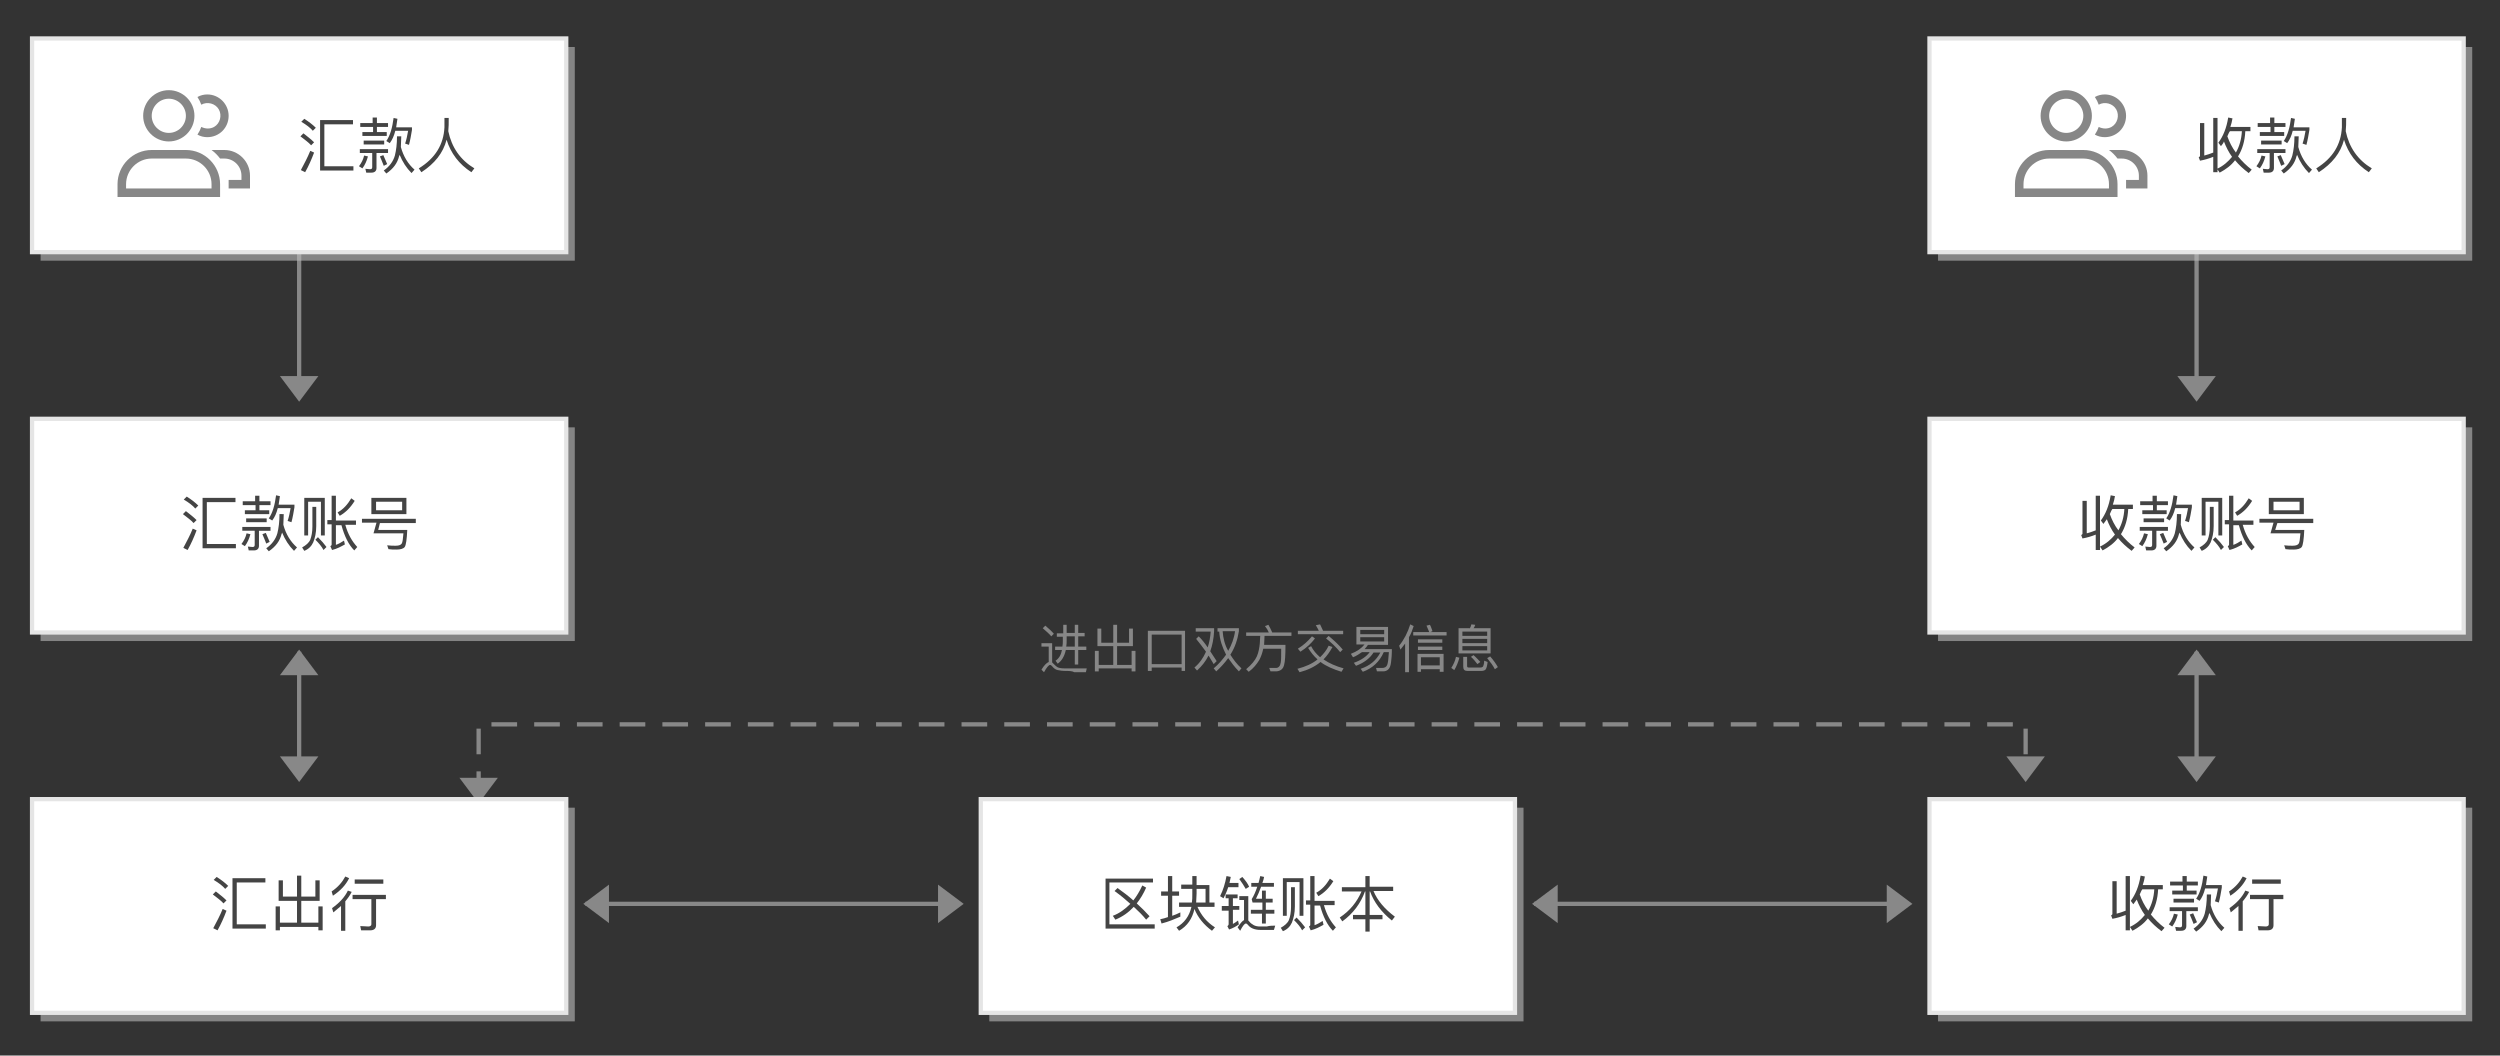
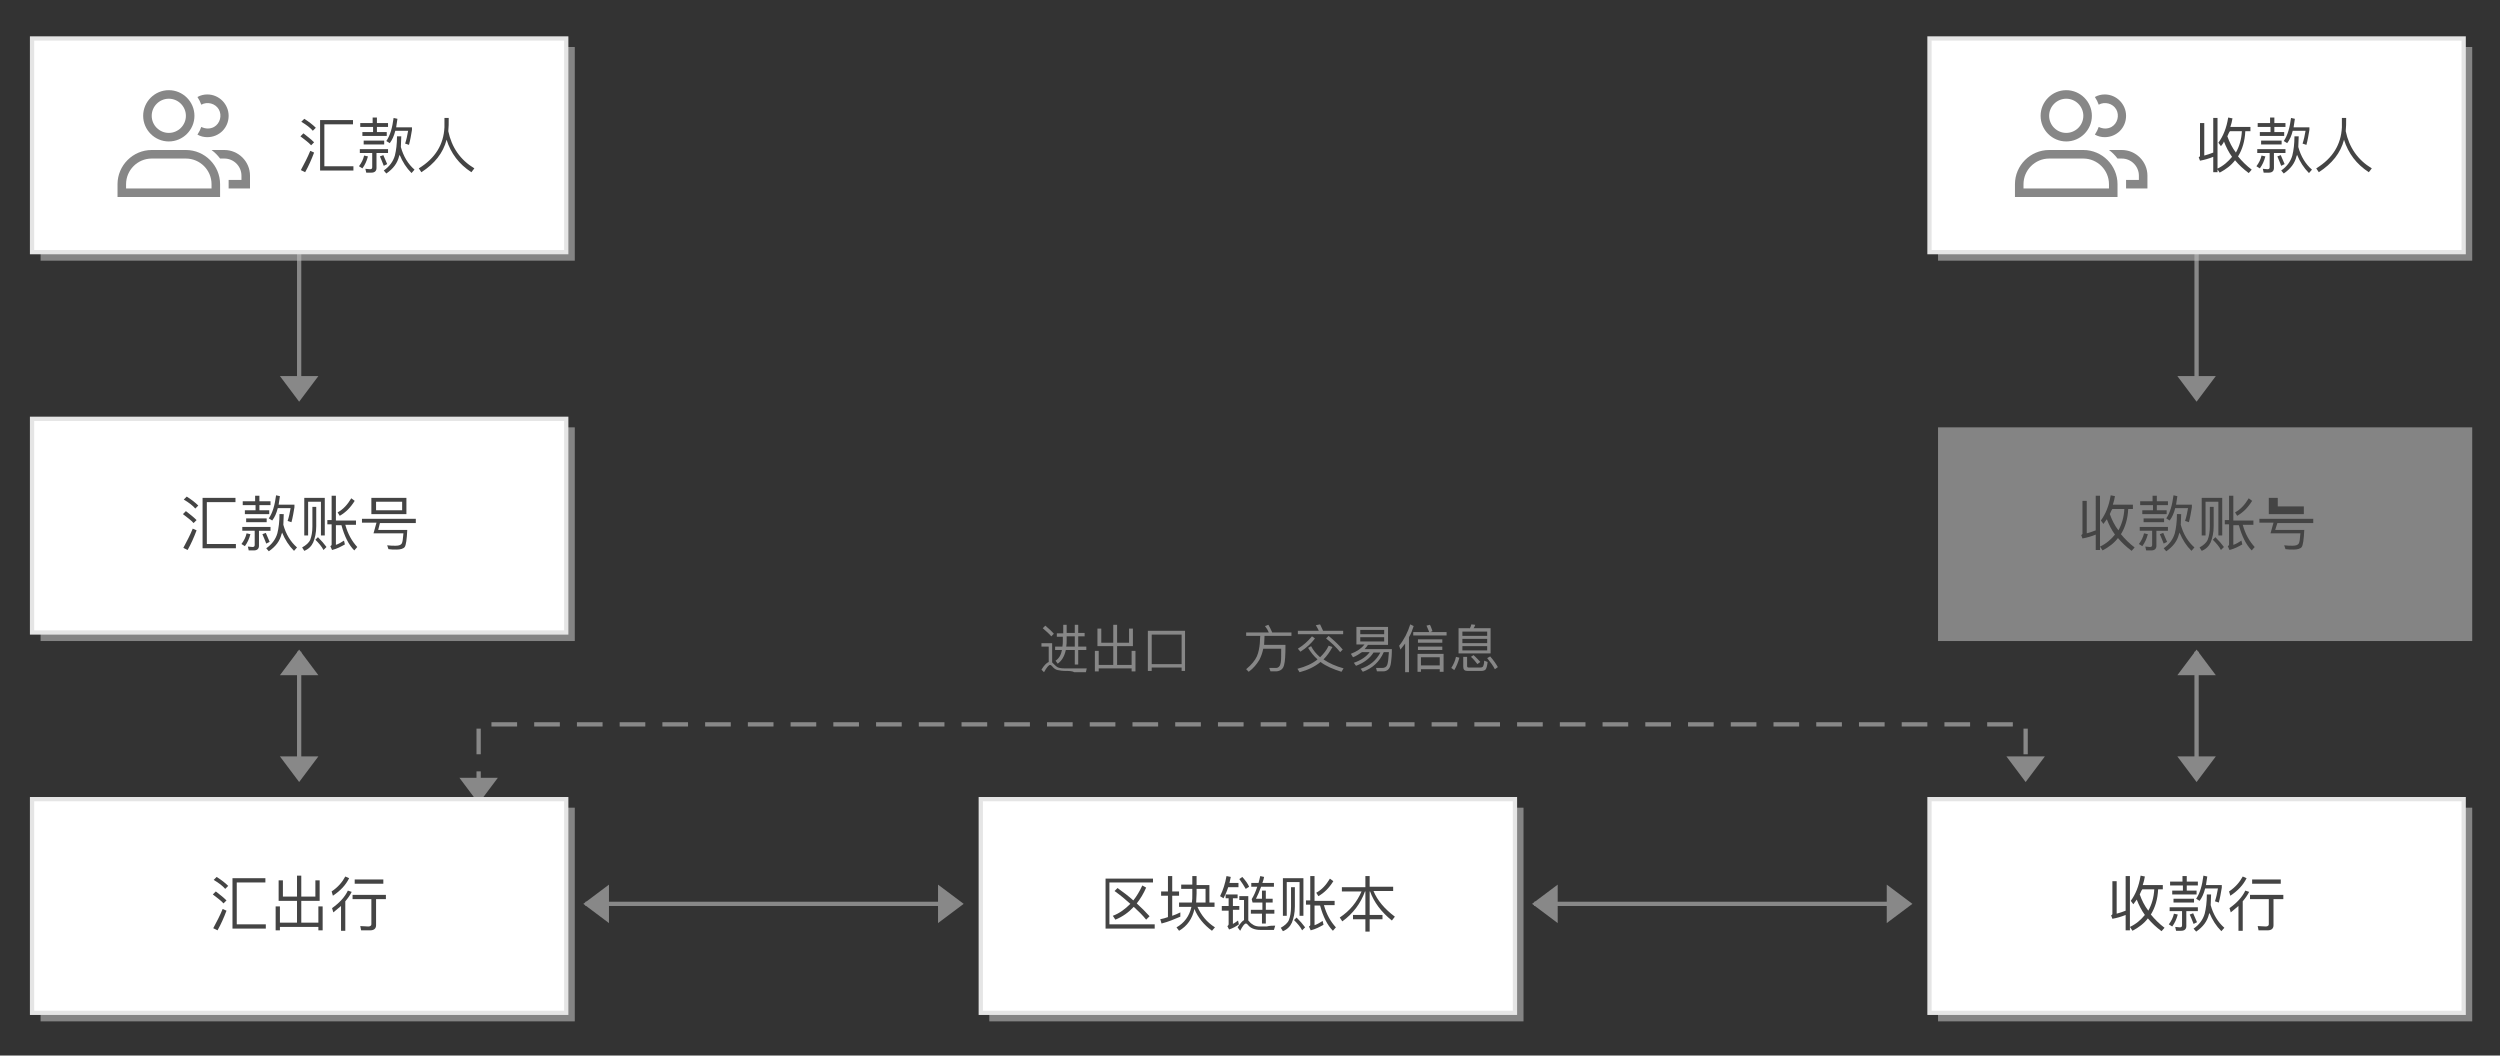
<svg xmlns="http://www.w3.org/2000/svg" version="1.1" id="svgwrapper_svg" x="0px" y="0px" width="585px" height="247px" viewBox="0 0 585 247" style="enable-background:new 0 0 585 247;" xml:space="preserve">
  <rect x="0" y="0" width="585" height="247" fill="#333333" stroke="none" />
  <style type="text/css">
	.st0{display:none;fill:none;stroke:#999999;}
	.st1{fill:none;stroke:#888888;}
	.st2{fill:#888888;}
	.st3{fill:none;stroke:#FF0000;stroke-width:15;stroke-opacity:0;}
	.st4{fill:none;stroke:#888888;stroke-dasharray:6,4;}
	.st5{opacity:0.6;fill:#BBBBBB;enable-background:new    ;}
	.st6{fill:#FFFFFF;stroke:#E5E5E5;}
	.st7{fill:#878787;}
	.st8{enable-background:new    ;}
	.st9{fill:#444444;}
	.st10{fill:#CEE3FF;fill-opacity:0;}
</style>
  <path class="st0" d="M220.5,300l442.5,1" />
  <g id="bottomgroup" transform="translate(0,0)">
</g>
  <g id="middlegroup" transform="translate(0,0)">
    <g id="Link20" transform="translate(0,0)">
      <path class="st1" d="M70,58.5v34" />
      <g transform="translate(0, 0.5)">
        <polygon class="st2" points="65.5,87.5 70,93.5 74.5,87.5    " />
      </g>
      <path class="st3" d="M70,58.5v34" />
    </g>
    <g id="Link26" transform="translate(0,0)">
      <path class="st1" d="M514,58.5v34" />
      <g transform="translate(0, 0.5)">
        <polygon class="st2" points="509.5,87.5 514,93.5 518.5,87.5    " />
      </g>
      <path class="st3" d="M514,58.5v34" />
    </g>
    <g id="Link21" transform="translate(0,0)">
      <path class="st1" d="M70,152.5v29" />
      <g transform="translate(0, 0.5)">
        <polygon class="st2" points="65.5,176.5 70,182.5 74.5,176.5    " />
        <polygon class="st2" points="74.5,157.5 70,151.5 65.5,157.5    " />
      </g>
      <path class="st3" d="M70,152.5v29" />
    </g>
    <g id="Link22" transform="translate(0,0)">
      <path class="st1" d="M137,211.5h87" />
      <g transform="translate(0.5, 0)">
        <polygon class="st2" points="219,216 225,211.5 219,207    " />
        <polygon class="st2" points="142,207 136,211.5 142,216    " />
      </g>
      <path class="st3" d="M137,211.5h87" />
    </g>
    <g id="Link23" transform="translate(0,0)">
      <path class="st1" d="M359,211.5h87" />
      <g transform="translate(0.5, 0)">
        <polygon class="st2" points="441,216 447,211.5 441,207    " />
        <polygon class="st2" points="364,207 358,211.5 364,216    " />
      </g>
      <path class="st3" d="M359,211.5h87" />
    </g>
    <g id="Link27" transform="translate(0,0)">
      <path class="st1" d="M514,152.5v29" />
      <g transform="translate(0, 0.5)">
        <polygon class="st2" points="509.5,176.5 514,182.5 518.5,176.5    " />
        <polygon class="st2" points="518.5,157.5 514,151.5 509.5,157.5    " />
      </g>
      <path class="st3" d="M514,152.5v29" />
    </g>
    <g id="Link28" transform="translate(0,0)">
      <path class="st4" d="M112,186.5v-17h362v12" />
      <g transform="translate(0, 0.5)">
        <polygon class="st2" points="469.5,176.5 474,182.5 478.5,176.5    " />
        <polygon class="st2" points="107.5,181.5 112,187.5 116.5,181.5    " />
      </g>
      <path class="st3" d="M112,186.5v-17" />
      <path class="st3" d="M112,169.5h362" />
      <path class="st3" d="M474,169.5v12" />
    </g>
  </g>
  <g id="RectEndPoint15" transform="translate(158,122)">
    <rect x="-148.5" y="-111" class="st5" width="125" height="50" />
    <rect x="-150.5" y="-113" class="st6" width="125" height="50" />
    <g transform="translate(20 9)">
      <g>
        <g>
          <path class="st7" d="M-138.5-107.9c2.2,0,4,1.8,4,4s-1.8,4-4,4s-4-1.8-4-4S-140.7-107.9-138.5-107.9 M-138.5-109.9      c-3.3,0-6,2.7-6,6s2.7,6,6,6s6-2.7,6-6C-132.5-107.2-135.2-109.9-138.5-109.9z" />
          <path class="st7" d="M-134.5-93.9c3.3,0,6,2.7,6,6v1h-20v-1c0-3.3,2.7-6,6-6H-134.5 M-134.5-95.9h-8c-4.4,0-8,3.6-8,8v3h24v-3      C-126.5-92.3-130.1-95.9-134.5-95.9z" />
          <path class="st7" d="M-125.5-95.9h-3c0.8,0.6,1.4,1.2,2,2h1c2.2,0,4,1.8,4,4v1h-3c0,0.3,0,0.7,0,1v1h5v-3      C-119.5-93.2-122.2-95.9-125.5-95.9z" />
          <path class="st7" d="M-129.5-108.9c-0.8,0-1.6,0.2-2.3,0.6c0.4,0.6,0.7,1.2,0.9,1.8c1.4-0.8,3.3-0.3,4.1,1.1      c0.8,1.4,0.3,3.3-1.1,4.1c-0.9,0.5-2,0.5-3,0c-0.2,0.6-0.5,1.2-0.9,1.8c0.7,0.4,1.5,0.6,2.3,0.6c2.8,0,5-2.2,5-5      C-124.5-106.6-126.7-108.9-129.5-108.9z" />
        </g>
      </g>
      <g class="st8">
        <path class="st9" d="M-104.5-97.7l-0.7,0.7c-0.6-0.7-1.5-1.3-2.5-2.1l0.7-0.7C-106.1-99.1-105.2-98.4-104.5-97.7z M-104.5-95.3     c-0.6,1.6-1.3,3.2-2.1,4.6l-1-0.5c0.8-1.5,1.6-3,2.2-4.5L-104.5-95.3z M-104.1-101.1l-0.7,0.7c-0.6-0.7-1.5-1.4-2.7-2.1l0.7-0.7     C-105.7-102.5-104.8-101.8-104.1-101.1z M-95.3-92.1v1h-7.8v-11.8h7.7v1h-6.7v9.8H-95.3z" />
        <path class="st9" d="M-91.9-94.4c-0.3,1.1-0.7,2-1.3,2.8l-0.8-0.5c0.6-0.8,1-1.6,1.2-2.5L-91.9-94.4z M-90.8-102.2v-1.3h1v1.3     h2.6v0.9h-2.6v1.2h2.3v0.9h-5.7v-0.9h2.5v-1.2h-3v-0.9H-90.8z M-87.2-96.1v0.9h-2.7v3.5c0,0.7-0.4,1.1-1.2,1.1h-1.2l-0.2-0.9     c0.4,0,0.7,0.1,1.1,0.1c0.4,0,0.5-0.2,0.5-0.5v-3.3h-2.9v-0.9H-87.2z M-88.1-98.1v0.9h-4.8v-0.9H-88.1z M-87.4-92.6l-0.8,0.4     c-0.3-0.8-0.6-1.5-0.9-2.2l0.8-0.3C-88-94-87.7-93.3-87.4-92.6z M-84.1-99.2c0,0.9-0.1,1.8-0.1,2.6c0.6,2.2,1.7,4,3.2,5.3     l-0.7,0.8c-1.2-1.2-2.1-2.6-2.8-4.3c0,0.1,0,0.2-0.1,0.3c-0.4,1.7-1.4,3-3,4.1l-0.6-0.7c1.3-0.9,2.2-2.1,2.6-3.5     c0.3-1.2,0.5-2.7,0.5-4.5H-84.1z M-85-103.2c-0.1,0.7-0.2,1.4-0.3,2h3.7v0.6c-0.2,1.2-0.4,2.4-0.7,3.5l-0.9-0.3     c0.3-0.9,0.5-1.8,0.7-3h-3c-0.3,1.2-0.7,2.1-1.3,2.9l-0.8-0.5c0.9-1.3,1.4-3.1,1.7-5.4L-85-103.2z" />
        <path class="st9" d="M-73.1-100.3c0.8,3.8,2.8,6.7,6.1,8.7l-0.7,0.9c-2.9-1.9-4.8-4.4-5.8-7.6c-0.8,3.1-2.8,5.6-5.9,7.6l-0.6-0.9     c3.9-2.4,5.8-5.6,6-9.6c0-1,0-1.7,0-2.2h1C-73-102.2-73-101.2-73.1-100.3z" />
      </g>
    </g>
  </g>
  <rect x="9.5" y="100" class="st5" width="125" height="50" />
  <rect x="7.5" y="98" class="st6" width="125" height="50" />
  <g transform="translate(33.5,12)">
    <g class="st8">
      <path class="st9" d="M12.5,109.7l-0.7,0.7c-0.6-0.7-1.5-1.3-2.5-2.1l0.7-0.7C10.9,108.3,11.8,109,12.5,109.7z M12.5,112.1    c-0.6,1.6-1.3,3.2-2.1,4.6l-1-0.5c0.8-1.5,1.6-3,2.2-4.5L12.5,112.1z M12.9,106.3l-0.7,0.7c-0.6-0.7-1.5-1.4-2.7-2.1l0.7-0.7    C11.3,104.9,12.2,105.6,12.9,106.3z M21.7,115.3v1h-7.8v-11.8h7.7v1h-6.7v9.8H21.7z" />
      <path class="st9" d="M25.1,113c-0.3,1.1-0.7,2-1.3,2.8l-0.8-0.5c0.6-0.8,1-1.6,1.2-2.5L25.1,113z M26.2,105.2V104h1v1.3h2.6v0.9    h-2.6v1.2h2.3v0.9h-5.7v-0.9h2.5v-1.2h-3v-0.9H26.2z M29.8,111.3v0.9h-2.7v3.5c0,0.7-0.4,1.1-1.2,1.1h-1.2l-0.2-0.9    c0.4,0,0.7,0.1,1.1,0.1c0.4,0,0.5-0.2,0.5-0.5v-3.3h-2.9v-0.9H29.8z M28.9,109.3v0.9h-4.8v-0.9H28.9z M29.6,114.8l-0.8,0.4    c-0.3-0.8-0.6-1.5-0.9-2.2l0.8-0.3C29,113.4,29.3,114.1,29.6,114.8z M32.9,108.2c0,0.9-0.1,1.8-0.1,2.6c0.6,2.2,1.7,4,3.2,5.3    l-0.7,0.8c-1.2-1.2-2.1-2.6-2.8-4.3c0,0.1,0,0.2-0.1,0.3c-0.4,1.7-1.4,3-3,4.1l-0.6-0.7c1.3-0.9,2.2-2.1,2.6-3.5    c0.3-1.2,0.5-2.7,0.5-4.5H32.9z M32,104.1c-0.1,0.7-0.2,1.4-0.3,2h3.7v0.6c-0.2,1.2-0.4,2.4-0.7,3.5l-0.9-0.3    c0.3-0.9,0.5-1.8,0.7-3h-3c-0.3,1.2-0.7,2.1-1.3,2.9l-0.8-0.5c0.9-1.3,1.4-3.1,1.7-5.4L32,104.1z" />
      <path class="st9" d="M40.5,106.5v4.6c0,1.6-0.3,2.8-0.7,3.8c-0.4,0.9-1.1,1.6-2.1,2l-0.5-0.8c0.9-0.5,1.6-1.1,1.9-1.8    c0.3-0.8,0.5-1.8,0.5-3.1v-4.6H40.5z M42.5,113.3h-0.9v-7.9h-3v7.9h-0.9v-8.8h4.8V113.3z M42.9,116l-0.7,0.7    c-0.4-0.8-1.1-1.6-1.9-2.4l0.6-0.6C41.7,114.5,42.4,115.3,42.9,116z M45.1,110.7v4.8c0.6-0.2,1.3-0.6,1.9-1l0.2,0.9    c-0.9,0.5-1.8,1-3,1.3l-0.4-0.9c0.2-0.1,0.3-0.2,0.3-0.4v-4.7h-1v-1h1V104h1v5.8h4.7v1h-2.5c0.6,2.2,1.6,3.9,2.8,5.2l-0.7,0.8    c-1.3-1.3-2.3-3.3-3-5.9H45.1z M49.5,105.2c-1,1.6-2.1,2.7-3.5,3.5l-0.5-0.8c1.3-0.7,2.3-1.8,3.2-3.3L49.5,105.2z" />
      <path class="st9" d="M51.2,110.4v-1h12.6v1h-8.4L55,112h6.8c-0.1,2.2-0.3,3.6-0.6,4c-0.3,0.4-1,0.6-1.9,0.6c-0.7,0-1.3,0-1.9-0.1    l-0.3-0.9c0.7,0.1,1.4,0.1,2,0.1c0.8,0,1.2-0.2,1.4-0.5c0.2-0.3,0.3-1.1,0.4-2.4h-7l0.7-2.5H51.2z M61.6,104.5v3.8h-8.2v-3.8H61.6    z M60.6,105.4h-6.1v2h6.1V105.4z" />
    </g>
  </g>
  <rect x="9.5" y="189" class="st5" width="125" height="50" />
  <rect x="7.5" y="187" class="st6" width="125" height="50" />
  <g transform="translate(40.5,12)">
    <g class="st8">
      <path class="st9" d="M12.5,198.7l-0.7,0.7c-0.6-0.7-1.5-1.3-2.5-2.1l0.7-0.7C10.9,197.3,11.8,198,12.5,198.7z M12.5,201.1    c-0.6,1.6-1.3,3.2-2.1,4.6l-1-0.5c0.8-1.5,1.6-3,2.2-4.5L12.5,201.1z M12.9,195.3l-0.7,0.7c-0.6-0.7-1.5-1.4-2.7-2.1l0.7-0.7    C11.3,193.9,12.2,194.6,12.9,195.3z M21.7,204.3v1h-7.8v-11.8h7.7v1h-6.7v9.8H21.7z" />
      <path class="st9" d="M33.3,194h1v4.8H30v5.1h4v-3.8h1v5.6h-1v-0.8H25v0.8h-1v-5.6h1v3.8h4v-5.1h-4.3V194h1v3.8H29v-4.9h1v4.9h3.3    V194z" />
      <path class="st9" d="M41.2,193.5c-0.8,1.6-2,2.9-3.8,4.1l-0.3-1c1.5-1,2.5-2.2,3.2-3.5L41.2,193.5z M41.8,196.7    c-0.4,0.8-0.9,1.5-1.5,2.2v6.9h-1V200c-0.6,0.5-1.2,1-1.8,1.5l-0.3-1c1.7-1.2,3-2.6,3.7-4.1L41.8,196.7z M49.8,197.4v1h-2.3v6.1    c0,0.8-0.5,1.2-1.4,1.2h-2.1l-0.2-1c0.7,0,1.3,0.1,1.9,0.1c0.4,0,0.7-0.2,0.7-0.5v-5.9h-4.4v-1H49.8z M49.2,193.8v1h-6.7v-1H49.2z    " />
    </g>
  </g>
  <rect x="231.5" y="189" class="st5" width="125" height="50" />
  <rect x="229.5" y="187" class="st6" width="125" height="50" />
  <g transform="translate(27,12)">
    <g class="st8">
      <path class="st9" d="M242.8,193.5v1h-10.2v9.8h10.6v1h-11.5v-11.7H242.8z M238.2,198.7c0.8-1,1.5-2.2,2.1-3.5l0.9,0.5    c-0.6,1.4-1.4,2.7-2.2,3.7c1.1,1,2.1,2,3,3l-0.8,0.8c-0.8-1-1.8-2-2.9-3c-1.2,1.3-2.6,2.3-4.3,3l-0.6-0.9c1.6-0.6,2.9-1.6,4.1-2.8    c-1.1-1-2.3-2-3.7-3l0.7-0.7C235.9,196.8,237.1,197.7,238.2,198.7z" />
      <path class="st9" d="M246.3,196.7V193h1v3.6h1.6v1h-1.6v4.7c0.6-0.2,1.3-0.5,1.9-0.8v1c-1.4,0.6-2.8,1.2-4.4,1.6l-0.3-1    c0.6-0.1,1.2-0.3,1.8-0.5v-5h-1.6v-1H246.3z M248.9,205.8l-0.6-0.8c1.8-1,3-2.6,3.5-4.8h-2.9v-1h3c0.1-0.6,0.1-1.2,0.1-1.9V196    h-2.6v-1h2.6V193h1v2.1h3v4.1h1.2v1h-4c0.9,2,2.2,3.6,4.1,4.8l-0.7,0.8c-1.9-1.4-3.3-3.1-4.1-5.1C252,203,250.8,204.7,248.9,205.8    z M253,197.1c0,0.7-0.1,1.4-0.1,2.1h2.2V196H253V197.1z" />
      <path class="st9" d="M261,193.2c-0.1,0.5-0.2,0.9-0.3,1.4h2.1v1h-2.4c-0.3,1-0.7,1.8-1.1,2.6l-0.8-0.5c0.7-1.4,1.2-3,1.5-4.7    L261,193.2z M262.6,197.3v0.9h-1.1v1.8h1.5v0.9h-1.5v3.3c0.4-0.2,0.8-0.5,1.2-0.8l0.2,0.9c-0.7,0.5-1.4,0.9-2.3,1.2l-0.4-0.8    c0.2-0.1,0.3-0.3,0.3-0.4v-3.2h-1.6V200h1.6v-1.8h-0.7v-0.9H262.6z M271.4,204.6l-0.3,1h-1.9c-0.4,0-0.9,0-1.3,0    c-0.6,0-1.2-0.1-1.7-0.3c-0.5-0.2-0.9-0.5-1.2-0.9c-0.2-0.2-0.3-0.3-0.5-0.3c-0.2,0-0.7,0.5-1.3,1.7l-0.6-0.8    c0.6-0.9,1.1-1.5,1.5-1.7v-4.7h-1.1v-0.9h2.1v5.7c0.1,0.1,0.1,0.1,0.2,0.2c0.3,0.4,0.6,0.6,1.1,0.9c0.4,0.2,0.9,0.3,1.4,0.3    c0.5,0,1.1,0,1.6,0C270.1,204.6,270.8,204.6,271.4,204.6z M265.3,195.5l-0.8,0.5c-0.4-0.7-0.9-1.5-1.5-2.3l0.7-0.5    C264.5,194.1,265,194.8,265.3,195.5z M268.4,200.9v-1.7h-2.3l-0.2-0.8c0.5-0.8,0.9-1.7,1.3-2.9h-1.4v-0.9h1.7    c0.1-0.5,0.3-1,0.4-1.6l0.9,0.2c-0.1,0.5-0.2,0.9-0.4,1.4h2.7v0.9h-3c-0.4,1.1-0.8,2-1.2,2.8h1.4v-1.9h0.9v1.9h1.6v0.9h-1.6v1.7h2    v0.9h-2v2.3h-0.9v-2.3h-2.6v-0.9H268.4z" />
      <path class="st9" d="M276,195.5v4.6c0,1.6-0.3,2.8-0.7,3.8c-0.4,0.9-1.1,1.6-2.1,2l-0.5-0.8c0.9-0.5,1.6-1.1,1.9-1.8    c0.3-0.8,0.5-1.8,0.5-3.1v-4.6H276z M278,202.3h-0.9v-7.9h-3v7.9h-0.9v-8.8h4.8V202.3z M278.4,205l-0.7,0.7    c-0.4-0.8-1.1-1.6-1.9-2.4l0.6-0.6C277.2,203.5,277.9,204.3,278.4,205z M280.6,199.7v4.8c0.6-0.2,1.3-0.6,1.9-1l0.2,0.9    c-0.9,0.5-1.8,1-3,1.3l-0.4-0.9c0.2-0.1,0.3-0.2,0.3-0.4v-4.7h-1v-1h1V193h1v5.8h4.7v1h-2.5c0.6,2.2,1.6,3.9,2.8,5.2l-0.7,0.8    c-1.3-1.3-2.3-3.3-3-5.9H280.6z M285,194.2c-1,1.6-2.1,2.7-3.5,3.5l-0.5-0.8c1.3-0.7,2.3-1.8,3.2-3.3L285,194.2z" />
      <path class="st9" d="M292.5,195.5V193h1v2.5h5.5v1h-4.6c0.9,2.2,2.6,4.2,5,6l-0.7,0.9c-2.5-2-4.2-4.3-5.1-6.8h-0.1v5.5h3v1h-3v2.9    h-1v-2.9h-2.9v-1h2.9v-5.5h-0.1c-1,2.8-2.8,5.2-5.3,7l-0.6-0.9c2.4-1.6,4-3.6,5.1-6.1H287v-1H292.5z" />
    </g>
  </g>
  <rect x="453.5" y="189" class="st5" width="125" height="50" />
  <rect x="451.5" y="187" class="st6" width="125" height="50" />
  <g transform="translate(41,12)">
    <g class="st8">
      <path class="st9" d="M453,202.2c0.2-0.1,0.3-0.2,0.3-0.3v-7.7h1v7.6c0.7-0.2,1.4-0.4,2.1-0.7V193h1v12.7h-1v-3.6    c-1,0.4-2,0.7-3.1,0.9L453,202.2z M458.2,199.6l-0.6-0.8c1.1-1.5,1.9-3.4,2.3-5.9l1,0.2c-0.1,0.7-0.3,1.4-0.5,2h4.7v1H464    c-0.1,2.3-0.7,4.3-1.7,5.9c0.9,1.1,2,2.2,3.2,3.1l-0.7,0.8c-1.2-0.9-2.3-1.9-3.2-3c-0.9,1.2-2.1,2.1-3.6,2.9l-0.6-0.9    c1.5-0.7,2.6-1.7,3.5-2.8c-0.8-1.1-1.4-2.3-1.9-3.6C458.8,198.8,458.5,199.2,458.2,199.6z M459.7,197.3c0.5,1.4,1.1,2.6,2,3.8    c0.8-1.4,1.3-3.1,1.4-5h-2.8C460,196.5,459.9,196.9,459.7,197.3z" />
      <path class="st9" d="M468.6,202c-0.3,1.1-0.7,2-1.3,2.8l-0.8-0.5c0.6-0.8,1-1.6,1.2-2.5L468.6,202z M469.7,194.2V193h1v1.3h2.6    v0.9h-2.6v1.2h2.3v0.9h-5.7v-0.9h2.5v-1.2h-3v-0.9H469.7z M473.3,200.3v0.9h-2.7v3.5c0,0.7-0.4,1.1-1.2,1.1h-1.2l-0.2-0.9    c0.4,0,0.7,0.1,1.1,0.1c0.4,0,0.5-0.2,0.5-0.5v-3.3h-2.9v-0.9H473.3z M472.4,198.3v0.9h-4.8v-0.9H472.4z M473.1,203.8l-0.8,0.4    c-0.3-0.8-0.6-1.5-0.9-2.2l0.8-0.3C472.5,202.4,472.8,203.1,473.1,203.8z M476.4,197.2c0,0.9-0.1,1.8-0.1,2.6    c0.6,2.2,1.7,4,3.2,5.3l-0.7,0.8c-1.2-1.2-2.1-2.6-2.8-4.3c0,0.1,0,0.2-0.1,0.3c-0.4,1.7-1.4,3-3,4.1l-0.6-0.7    c1.3-0.9,2.2-2.1,2.6-3.5c0.3-1.2,0.5-2.7,0.5-4.5H476.4z M475.5,193.1c-0.1,0.7-0.2,1.4-0.3,2h3.7v0.6c-0.2,1.2-0.4,2.4-0.7,3.5    l-0.9-0.3c0.3-0.9,0.5-1.8,0.7-3h-3c-0.3,1.2-0.7,2.1-1.3,2.9l-0.8-0.5c0.9-1.3,1.4-3.1,1.7-5.4L475.5,193.1z" />
      <path class="st9" d="M484.7,193.5c-0.8,1.6-2,2.9-3.8,4.1l-0.3-1c1.5-1,2.5-2.2,3.2-3.5L484.7,193.5z M485.3,196.7    c-0.4,0.8-0.9,1.5-1.5,2.2v6.9h-1V200c-0.6,0.5-1.2,1-1.8,1.5l-0.3-1c1.7-1.2,3-2.6,3.7-4.1L485.3,196.7z M493.3,197.4v1H491v6.1    c0,0.8-0.5,1.2-1.4,1.2h-2.1l-0.2-1c0.7,0,1.3,0.1,1.9,0.1c0.4,0,0.7-0.2,0.7-0.5v-5.9h-4.4v-1H493.3z M492.7,193.8v1H486v-1    H492.7z" />
    </g>
  </g>
  <rect x="453.5" y="100" class="st5" width="125" height="50" />
-   <rect x="451.5" y="98" class="st6" width="125" height="50" />
  <g transform="translate(34,12)">
    <g class="st8">
      <path class="st9" d="M453,113.2c0.2-0.1,0.3-0.2,0.3-0.3v-7.7h1v7.6c0.7-0.2,1.4-0.4,2.1-0.7V104h1v12.7h-1v-3.6    c-1,0.4-2,0.7-3.1,0.9L453,113.2z M458.2,110.6l-0.6-0.8c1.1-1.5,1.9-3.4,2.3-5.9l1,0.2c-0.1,0.7-0.3,1.4-0.5,2h4.7v1H464    c-0.1,2.3-0.7,4.3-1.7,5.9c0.9,1.1,2,2.2,3.2,3.1l-0.7,0.8c-1.2-0.9-2.3-1.9-3.2-3c-0.9,1.2-2.1,2.1-3.6,2.9l-0.6-0.9    c1.5-0.7,2.6-1.7,3.5-2.8c-0.8-1.1-1.4-2.3-1.9-3.6C458.8,109.8,458.5,110.2,458.2,110.6z M459.7,108.3c0.5,1.4,1.1,2.6,2,3.8    c0.8-1.4,1.3-3.1,1.4-5h-2.8C460,107.5,459.9,107.9,459.7,108.3z" />
      <path class="st9" d="M468.6,113c-0.3,1.1-0.7,2-1.3,2.8l-0.8-0.5c0.6-0.8,1-1.6,1.2-2.5L468.6,113z M469.7,105.2V104h1v1.3h2.6    v0.9h-2.6v1.2h2.3v0.9h-5.7v-0.9h2.5v-1.2h-3v-0.9H469.7z M473.3,111.3v0.9h-2.7v3.5c0,0.7-0.4,1.1-1.2,1.1h-1.2l-0.2-0.9    c0.4,0,0.7,0.1,1.1,0.1c0.4,0,0.5-0.2,0.5-0.5v-3.3h-2.9v-0.9H473.3z M472.4,109.3v0.9h-4.8v-0.9H472.4z M473.1,114.8l-0.8,0.4    c-0.3-0.8-0.6-1.5-0.9-2.2l0.8-0.3C472.5,113.4,472.8,114.1,473.1,114.8z M476.4,108.2c0,0.9-0.1,1.8-0.1,2.6    c0.6,2.2,1.7,4,3.2,5.3l-0.7,0.8c-1.2-1.2-2.1-2.6-2.8-4.3c0,0.1,0,0.2-0.1,0.3c-0.4,1.7-1.4,3-3,4.1l-0.6-0.7    c1.3-0.9,2.2-2.1,2.6-3.5c0.3-1.2,0.5-2.7,0.5-4.5H476.4z M475.5,104.1c-0.1,0.7-0.2,1.4-0.3,2h3.7v0.6c-0.2,1.2-0.4,2.4-0.7,3.5    l-0.9-0.3c0.3-0.9,0.5-1.8,0.7-3h-3c-0.3,1.2-0.7,2.1-1.3,2.9l-0.8-0.5c0.9-1.3,1.4-3.1,1.7-5.4L475.5,104.1z" />
      <path class="st9" d="M484,106.5v4.6c0,1.6-0.3,2.8-0.7,3.8c-0.4,0.9-1.1,1.6-2.1,2l-0.5-0.8c0.9-0.5,1.6-1.1,1.9-1.8    c0.3-0.8,0.5-1.8,0.5-3.1v-4.6H484z M486,113.3h-0.9v-7.9h-3v7.9h-0.9v-8.8h4.8V113.3z M486.4,116l-0.7,0.7    c-0.4-0.8-1.1-1.6-1.9-2.4l0.6-0.6C485.2,114.5,485.9,115.3,486.4,116z M488.6,110.7v4.8c0.6-0.2,1.3-0.6,1.9-1l0.2,0.9    c-0.9,0.5-1.8,1-3,1.3l-0.4-0.9c0.2-0.1,0.3-0.2,0.3-0.4v-4.7h-1v-1h1V104h1v5.8h4.7v1h-2.5c0.6,2.2,1.6,3.9,2.8,5.2l-0.7,0.8    c-1.3-1.3-2.3-3.3-3-5.9H488.6z M493,105.2c-1,1.6-2.1,2.7-3.5,3.5l-0.5-0.8c1.3-0.7,2.3-1.8,3.2-3.3L493,105.2z" />
-       <path class="st9" d="M494.7,110.4v-1h12.6v1h-8.4l-0.5,1.6h6.8c-0.1,2.2-0.3,3.6-0.6,4c-0.3,0.4-1,0.6-1.9,0.6    c-0.7,0-1.3,0-1.9-0.1l-0.3-0.9c0.7,0.1,1.4,0.1,2,0.1c0.8,0,1.2-0.2,1.4-0.5c0.2-0.3,0.3-1.1,0.4-2.4h-7l0.7-2.5H494.7z     M505.1,104.5v3.8h-8.2v-3.8H505.1z M504.1,105.4h-6.1v2h6.1V105.4z" />
+       <path class="st9" d="M494.7,110.4v-1h12.6v1h-8.4l-0.5,1.6h6.8c-0.1,2.2-0.3,3.6-0.6,4c-0.3,0.4-1,0.6-1.9,0.6    c-0.7,0-1.3,0-1.9-0.1l-0.3-0.9c0.7,0.1,1.4,0.1,2,0.1c0.8,0,1.2-0.2,1.4-0.5c0.2-0.3,0.3-1.1,0.4-2.4h-7l0.7-2.5H494.7z     M505.1,104.5v3.8h-8.2v-3.8H505.1z h-6.1v2h6.1V105.4z" />
    </g>
  </g>
  <g id="RectEndPoint25" transform="translate(602,122)">
    <rect x="-148.5" y="-111" class="st5" width="125" height="50" />
    <rect x="-150.5" y="-113" class="st6" width="125" height="50" />
    <g transform="translate(20 9)">
      <g>
        <g>
          <path class="st7" d="M-138.5-107.9c2.2,0,4,1.8,4,4s-1.8,4-4,4s-4-1.8-4-4S-140.7-107.9-138.5-107.9 M-138.5-109.9      c-3.3,0-6,2.7-6,6s2.7,6,6,6s6-2.7,6-6C-132.5-107.2-135.2-109.9-138.5-109.9z" />
          <path class="st7" d="M-134.5-93.9c3.3,0,6,2.7,6,6v1h-20v-1c0-3.3,2.7-6,6-6H-134.5 M-134.5-95.9h-8c-4.4,0-8,3.6-8,8v3h24v-3      C-126.5-92.3-130.1-95.9-134.5-95.9z" />
          <path class="st7" d="M-125.5-95.9h-3c0.8,0.6,1.4,1.2,2,2h1c2.2,0,4,1.8,4,4v1h-3c0,0.3,0,0.7,0,1v1h5v-3      C-119.5-93.2-122.2-95.9-125.5-95.9z" />
          <path class="st7" d="M-129.5-108.9c-0.8,0-1.6,0.2-2.3,0.6c0.4,0.6,0.7,1.2,0.9,1.8c1.4-0.8,3.3-0.3,4.1,1.1      c0.8,1.4,0.3,3.3-1.1,4.1c-0.9,0.5-2,0.5-3,0c-0.2,0.6-0.5,1.2-0.9,1.8c0.7,0.4,1.5,0.6,2.3,0.6c2.8,0,5-2.2,5-5      C-124.5-106.6-126.7-108.9-129.5-108.9z" />
        </g>
      </g>
      <g class="st8">
        <path class="st9" d="M-107.5-94.2c0.2-0.1,0.3-0.2,0.3-0.3v-7.7h1v7.6c0.7-0.2,1.4-0.4,2.1-0.7v-8.1h1v12.7h-1v-3.6     c-1,0.4-2,0.7-3.1,0.9L-107.5-94.2z M-102.3-96.8l-0.6-0.8c1.1-1.5,1.9-3.4,2.3-5.9l1,0.2c-0.1,0.7-0.3,1.4-0.5,2h4.7v1h-1.2     c-0.1,2.3-0.7,4.3-1.7,5.9c0.9,1.1,2,2.2,3.2,3.1l-0.7,0.8c-1.2-0.9-2.3-1.9-3.2-3c-0.9,1.2-2.1,2.1-3.6,2.9l-0.6-0.9     c1.5-0.7,2.6-1.7,3.5-2.8c-0.8-1.1-1.4-2.3-1.9-3.6C-101.7-97.5-102-97.2-102.3-96.8z M-100.8-99.1c0.5,1.4,1.1,2.6,2,3.8     c0.8-1.4,1.3-3.1,1.4-5h-2.8C-100.5-99.9-100.6-99.5-100.8-99.1z" />
        <path class="st9" d="M-91.9-94.4c-0.3,1.1-0.7,2-1.3,2.8l-0.8-0.5c0.6-0.8,1-1.6,1.2-2.5L-91.9-94.4z M-90.8-102.2v-1.3h1v1.3     h2.6v0.9h-2.6v1.2h2.3v0.9h-5.7v-0.9h2.5v-1.2h-3v-0.9H-90.8z M-87.2-96.1v0.9h-2.7v3.5c0,0.7-0.4,1.1-1.2,1.1h-1.2l-0.2-0.9     c0.4,0,0.7,0.1,1.1,0.1c0.4,0,0.5-0.2,0.5-0.5v-3.3h-2.9v-0.9H-87.2z M-88.1-98.1v0.9h-4.8v-0.9H-88.1z M-87.4-92.6l-0.8,0.4     c-0.3-0.8-0.6-1.5-0.9-2.2l0.8-0.3C-88-94-87.7-93.3-87.4-92.6z M-84.1-99.2c0,0.9-0.1,1.8-0.1,2.6c0.6,2.2,1.7,4,3.2,5.3     l-0.7,0.8c-1.2-1.2-2.1-2.6-2.8-4.3c0,0.1,0,0.2-0.1,0.3c-0.4,1.7-1.4,3-3,4.1l-0.6-0.7c1.3-0.9,2.2-2.1,2.6-3.5     c0.3-1.2,0.5-2.7,0.5-4.5H-84.1z M-85-103.2c-0.1,0.7-0.2,1.4-0.3,2h3.7v0.6c-0.2,1.2-0.4,2.4-0.7,3.5l-0.9-0.3     c0.3-0.9,0.5-1.8,0.7-3h-3c-0.3,1.2-0.7,2.1-1.3,2.9l-0.8-0.5c0.9-1.3,1.4-3.1,1.7-5.4L-85-103.2z" />
        <path class="st9" d="M-73.1-100.3c0.8,3.8,2.8,6.7,6.1,8.7l-0.7,0.9c-2.9-1.9-4.8-4.4-5.8-7.6c-0.8,3.1-2.8,5.6-5.9,7.6l-0.6-0.9     c3.9-2.4,5.8-5.6,6-9.6c0-1,0-1.7,0-2.2h1C-73-102.2-73-101.2-73.1-100.3z" />
      </g>
    </g>
  </g>
  <g id="textgroup" transform="translate(0,0)">
    <g id="Textbasic29" transform="translate(393.5,255)">
      <rect x="-150.5" y="-113" class="st10" width="110" height="20" />
      <g transform="translate(0 0)">
        <g class="st8">
          <path class="st7" d="M-144.1-98c-0.8,0-1.4-0.1-1.9-0.2c-0.5-0.1-0.9-0.4-1.3-0.9c-0.2-0.2-0.3-0.3-0.5-0.3      c-0.3,0-0.8,0.6-1.4,1.7l-0.6-0.6c0.6-1,1.2-1.6,1.7-1.8v-3.6h-1.7v-0.8h2.5v4.5c0.1,0.1,0.2,0.2,0.3,0.3      c0.3,0.3,0.6,0.6,0.9,0.8c0.4,0.2,0.9,0.3,1.6,0.3c0.6,0,1.4,0,2.3,0c0.6,0,1.1,0,1.7,0c0.6,0,1,0,1.3,0l-0.2,0.9h-2.7      C-142.6-98-143.4-98-144.1-98z M-146.9-106.7l-0.6,0.6c-0.5-0.6-1.2-1.2-2-1.9l0.6-0.6C-148.2-108-147.5-107.4-146.9-106.7z       M-144.7-106.9v-1.9h0.8v1.9h1.9v-1.9h0.8v1.9h1.5v0.8h-1.5v2.4h1.9v0.8h-1.9v3.4h-0.8v-3.4h-2.1c-0.3,1.4-0.9,2.5-1.9,3.2      l-0.5-0.7c0.8-0.5,1.3-1.4,1.5-2.5h-1.6v-0.8h1.7c0.1-0.5,0.1-0.9,0.1-1.4v-0.9h-1.4v-0.8H-144.7z M-143.9-105.3      c0,0.6,0,1.1-0.1,1.6h2v-2.4h-1.9V-105.3z" />
          <path class="st7" d="M-129.3-107.9h0.9v4.1h-3.7v4.4h3.4v-3.3h0.9v4.8h-0.9v-0.7h-7.7v0.7h-0.9v-4.8h0.9v3.3h3.4v-4.4h-3.7v-4.1      h0.9v3.3h2.8v-4.2h0.9v4.2h2.8V-107.9z" />
          <path class="st7" d="M-116.1-98h-0.9v-0.8h-7v0.8h-0.9v-9.4h8.7V-98z M-117-99.6v-6.9h-7v6.9H-117z" />
-           <path class="st7" d="M-110.9-103.5c0.4-1.2,0.6-2.4,0.7-3.7h-3.5v-0.8h4.3v0.7c-0.1,1.8-0.4,3.3-0.9,4.7c0.5,0.8,1,1.5,1.5,2.3      l-0.7,0.7c-0.4-0.7-0.8-1.3-1.2-2c-0.7,1.4-1.6,2.5-2.7,3.5l-0.6-0.7c1.2-1,2.1-2.3,2.7-3.7c-0.7-1-1.5-2-2.3-3l0.6-0.6      C-112.2-105.3-111.5-104.4-110.9-103.5z M-103.6-108.1v0.8c-0.3,1.9-0.9,3.8-2,5.5c0.7,1.1,1.5,2.2,2.6,3.2l-0.6,0.7      c-1-1-1.8-2.1-2.5-3.1c-0.8,1.1-1.7,2.1-2.8,3.1l-0.6-0.7c1.2-1,2.1-2.1,2.9-3.2c-0.9-1.8-1.5-3.5-1.6-5.4h-0.4v-0.8H-103.6z       M-106.1-102.7c0.8-1.4,1.4-3,1.6-4.6h-2.9C-107.3-105.7-106.9-104.1-106.1-102.7z" />
          <path class="st7" d="M-96.6-107c-0.2-0.5-0.5-1-0.9-1.5l0.8-0.3c0.3,0.5,0.6,1.1,0.9,1.8h4.5v0.8h-6.3l-0.1,2.1v0h5      c0,2.4-0.1,3.9-0.3,4.6c-0.2,1-0.8,1.5-1.8,1.6c-0.4,0-0.9,0-1.4,0l-0.3-0.8c0.6,0,1.1,0,1.6,0c0.6,0,1-0.5,1.1-1.3      c0.1-0.5,0.1-1.6,0.1-3.2h-4.2c-0.2,1-0.5,1.8-0.9,2.6c-0.6,1-1.4,2-2.5,2.8l-0.6-0.6c1.3-1.1,2.1-2.1,2.5-3      c0.4-0.9,0.6-2,0.7-3.1c0-0.8,0.1-1.3,0.1-1.7h-3.3v-0.8H-96.6z" />
          <path class="st7" d="M-81.7-103.6c-0.6,1.1-1.3,2.1-2.1,2.9c1.3,0.9,2.9,1.6,4.7,2.1l-0.5,0.8c-1.9-0.6-3.6-1.3-4.9-2.3      c-1.3,1.1-3,1.9-4.9,2.4l-0.5-0.8c1.9-0.5,3.5-1.2,4.7-2.2c-0.9-0.8-1.6-1.7-2.2-2.7l0.7-0.4c0.5,1,1.2,1.8,2.1,2.6      c0.8-0.8,1.5-1.6,2-2.7L-81.7-103.6z M-84.9-107.4c-0.2-0.5-0.5-0.9-0.7-1.3l1-0.2c0.2,0.5,0.5,1,0.7,1.5h4.7v0.8h-10.6v-0.8      H-84.9z M-85.8-105.6c-0.9,1.2-2,2.2-3.4,3.1l-0.6-0.7c1.3-0.8,2.4-1.8,3.3-2.9L-85.8-105.6z M-79.3-103l-0.6,0.6      c-0.8-1-1.9-2.1-3.3-3.2l0.6-0.6C-81.3-105.1-80.2-104.1-79.3-103z" />
          <path class="st7" d="M-76.1-104.1v-4.2h7.4v4.2h-4.7c-0.2,0.3-0.5,0.7-0.8,1h6.4c0,1.3-0.1,2.3-0.2,3.1      c-0.1,0.8-0.3,1.3-0.6,1.6c-0.3,0.3-0.7,0.5-1.2,0.5h-1.5l-0.2-0.8c0.5,0,0.9,0,1.4,0c0.6,0,1-0.2,1.2-0.7      c0.2-0.5,0.3-1.5,0.4-3h-1.2c-1,2.3-2.7,3.8-4.9,4.6l-0.5-0.7c2.1-0.7,3.6-1.9,4.6-3.8h-1.6c-0.8,1.3-2.2,2.4-4.1,3.1l-0.5-0.7      c1.7-0.6,3-1.5,3.7-2.5h-1.8c-0.6,0.4-1.3,0.9-2.1,1.2l-0.5-0.8c1.5-0.6,2.5-1.3,3.2-2.2H-76.1z M-69.6-106.6v-1h-5.6v1H-69.6z       M-69.6-105.9h-5.6v1h5.6V-105.9z" />
          <path class="st7" d="M-65.8-103l-0.3-0.9c1.2-1.5,2-3.1,2.6-5l0.8,0.4c-0.3,0.9-0.6,1.8-1.1,2.6v8.2h-0.9v-6.7      C-65-104-65.4-103.5-65.8-103z M-59.1-107.2c-0.2-0.5-0.4-0.9-0.6-1.4l0.8-0.2c0.3,0.5,0.4,1,0.6,1.5l-0.5,0.2h3.8v0.8h-7.8      v-0.8H-59.1z M-55.8-97.8h-0.8v-0.6h-4.4v0.6h-0.8v-4.2h6.1V-97.8z M-56-105.4v0.8h-5.7v-0.8H-56z M-56-103.7v0.8h-5.7v-0.8H-56      z M-56.6-99.3v-1.9h-4.4v1.9H-56.6z" />
          <path class="st7" d="M-52-101.1c-0.3,1.1-0.7,2.1-1.2,2.9l-0.7-0.5c0.5-0.8,0.9-1.6,1.1-2.6L-52-101.1z M-49.6-107.9      c0.2-0.3,0.3-0.6,0.4-1l0.9,0.1c-0.1,0.3-0.2,0.6-0.4,0.8h4v5.9h-7.5v-5.9H-49.6z M-45.5-106.2v-1h-5.8v1H-45.5z M-45.5-104.5      v-1h-5.8v1H-45.5z M-45.5-103.8h-5.8v1h5.8V-103.8z M-50.1-98c-0.7,0-1-0.3-1-1v-2.3h0.9v2.1c0,0.3,0.1,0.4,0.4,0.4h2.7      c0.3,0,0.5-0.1,0.6-0.2c0.1-0.2,0.3-0.6,0.3-1.4l0.8,0.3c-0.1,1-0.3,1.6-0.5,1.8c-0.2,0.2-0.6,0.3-1,0.3H-50.1z M-47.1-100.1      l-0.7,0.5c-0.4-0.5-0.8-1.1-1.5-1.7l0.6-0.4C-48-101.1-47.5-100.5-47.1-100.1z M-43-98.9l-0.7,0.5c-0.4-0.8-1-1.6-1.8-2.6      l0.7-0.4C-44-100.5-43.4-99.6-43-98.9z" />
        </g>
      </g>
    </g>
  </g>
  <g id="assistantgroup" transform="translate(0,0)">
</g>
</svg>